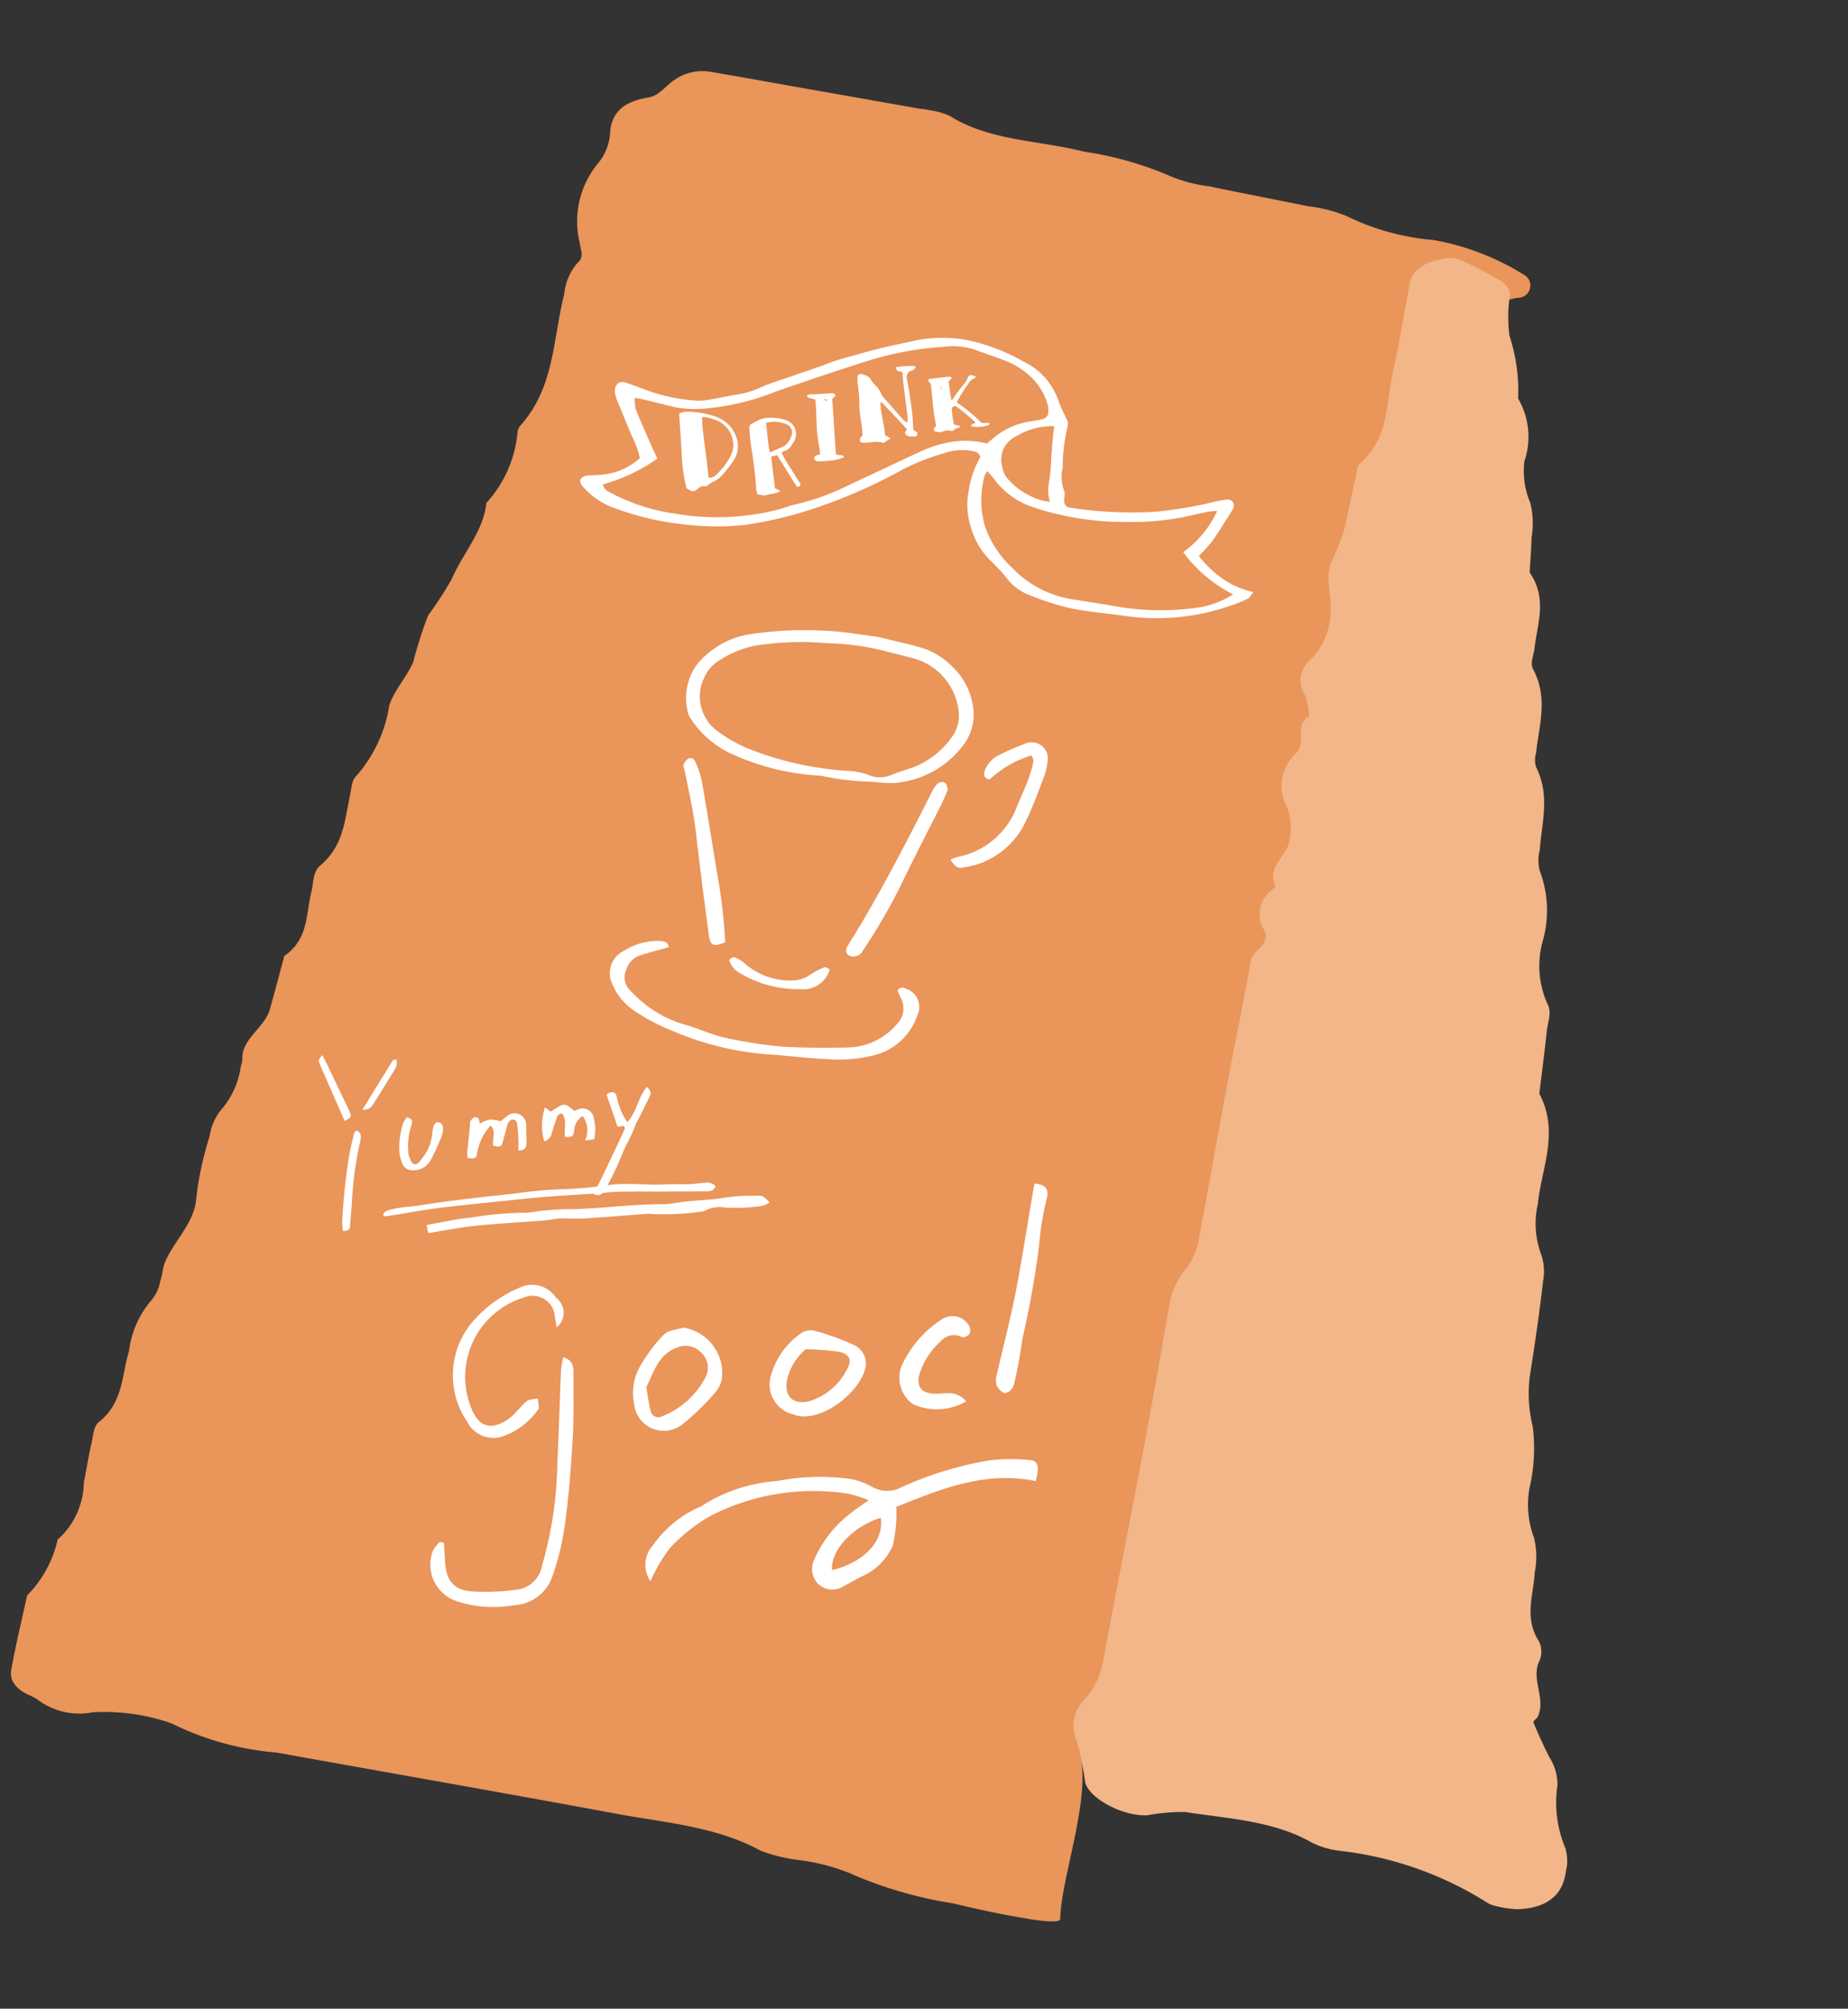
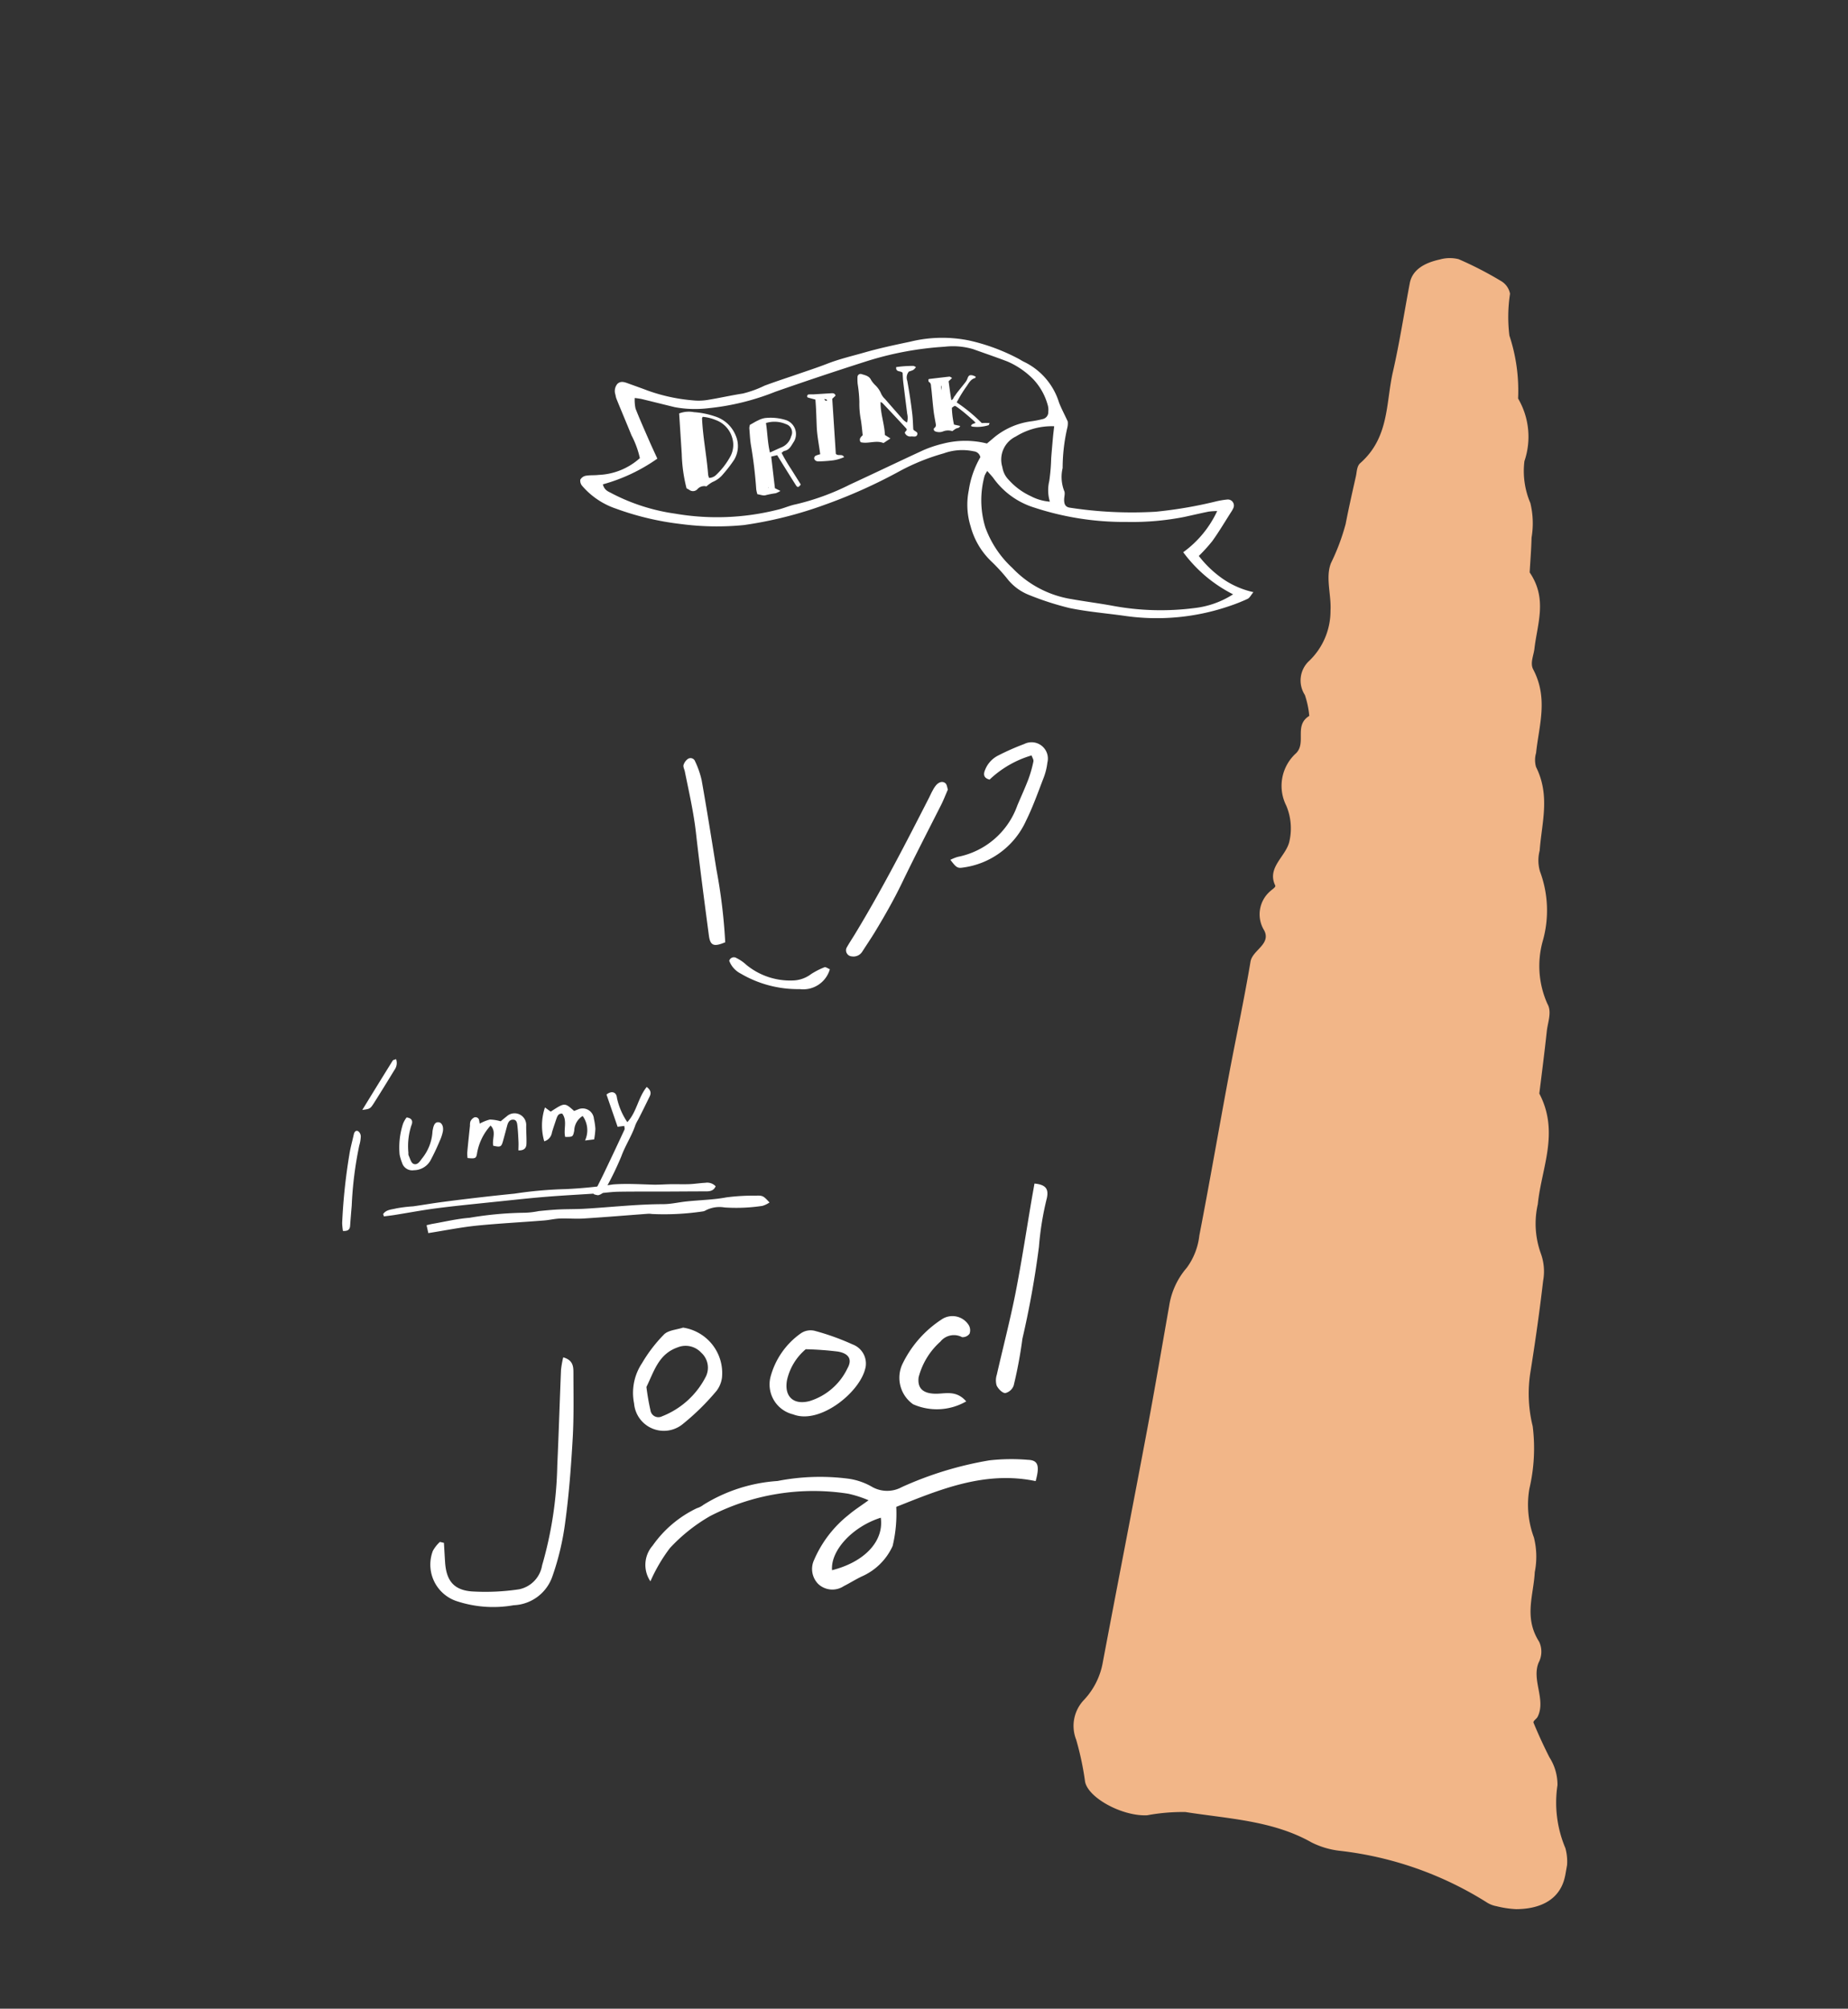
<svg xmlns="http://www.w3.org/2000/svg" width="76.823" height="83.478" viewBox="0 0 76.823 83.478">
  <rect x="0" y="0" width="76.823" height="83.478" fill="#333333" stroke="none" />
  <defs>
    <clipPath id="clip-path">
      <rect id="長方形_24968" data-name="長方形 24968" width="65.085" height="73.289" fill="none" />
    </clipPath>
  </defs>
  <g id="asset5" transform="matrix(0.985, 0.174, -0.174, 0.985, 12.727, 0)">
    <g id="グループ_9873" data-name="グループ 9873" clip-path="url(#clip-path)">
-       <path id="パス_42927" data-name="パス 42927" d="M21.7.012c1.4,0,2.808,0,4.212,0a3.857,3.857,0,0,1,1.247.069c1.831.753,3.849.356,5.773.5a14.245,14.245,0,0,1,3.71.378,6.031,6.031,0,0,0,1.649.136c1.4.044,2.806.061,4.209.1a5.94,5.94,0,0,1,1.652.126,10.107,10.107,0,0,0,3.709.349,10.579,10.579,0,0,1,3.984.776.506.506,0,0,1-.052.965A1.768,1.768,0,0,0,50.6,4.487a6.626,6.626,0,0,0-.778,3.1c.038.964-.072,1.93-.076,2.9a3.311,3.311,0,0,1-.5,1.97,2.079,2.079,0,0,0-.238,1.13c-.036,1.158-.013,2.316-.044,3.474a1.8,1.8,0,0,1-.211,1.134,3.594,3.594,0,0,0-.542,2.545c-.041,1.641-.05,3.282-.1,4.923a4.5,4.5,0,0,1-.578,2.547,1.63,1.63,0,0,0,.006,1.7c.3.561.514,1.053.039,1.64a1.8,1.8,0,0,0-.246,1.126q-.083,3.33-.111,6.661a2.2,2.2,0,0,1-.448,1.392.836.836,0,0,0,.1,1.1.84.84,0,0,1-.008,1.093,3.054,3.054,0,0,0-.337.828c-.177.559.661,1.05.175,1.655-.5.621-.212,1.326-.241,2-.025.578-.02,1.158-.041,1.736-.01.289.081.622-.094.858-1.15,1.553-.58,3.216-.717,4.83a3.9,3.9,0,0,1-.538,2.255,1.934,1.934,0,0,0-.23,1.128c-.045,1.544-.016,3.089-.095,4.632-.048.954.167,1.938-.478,2.849a.27.27,0,0,0-.015.27c.93,1.686.2,5.386.478,7.1.064.4-4.006.171-4.474.135a17.312,17.312,0,0,1-4.532-.5,8.32,8.32,0,0,0-2.071-.158,7.054,7.054,0,0,1-1.666-.1c-2-.68-4.125-.457-6.207-.474-4.773-.041-9.548-.03-14.322-.047a12.056,12.056,0,0,1-4.517-.435,8.42,8.42,0,0,0-3.312.12,2.876,2.876,0,0,1-2.336-.122,2.141,2.141,0,0,0-.38-.124C.306,71.206,0,70.876,0,70.476c0-1.06.07-2.121.112-3.181a4.81,4.81,0,0,0,.846-2.508,3.24,3.24,0,0,0,.658-2.523c.016-.579,0-1.159.032-1.738.013-.288-.042-.627.154-.853.854-.98.584-2.063.714-3.108a3.959,3.959,0,0,1,.554-2.257,1.711,1.711,0,0,0,.218-.844c.044-.287,0-.584.073-.866.238-.938.919-1.8.8-2.808a13.479,13.479,0,0,1,.1-2.6,2.274,2.274,0,0,1,.256-1.126,3.485,3.485,0,0,0,.516-1.975,1.191,1.191,0,0,0,.012-.289c-.189-.816.685-1.459.763-2.228s.139-1.536.207-2.3c.875-.865.581-1.856.645-2.81.026-.385-.088-.839.165-1.141.827-.986.679-2.045.72-3.1.011-.289-.052-.62.129-.856A5.779,5.779,0,0,0,8.5,28.262c.09-.657.512-1.29.666-1.948A17.862,17.862,0,0,1,9.439,24.3a15.766,15.766,0,0,0,.7-1.646c.264-1.128.962-2.2.872-3.38a5.013,5.013,0,0,0,.765-3.1.543.543,0,0,1,.054-.286c1.15-1.841.713-3.794.858-5.705a2.3,2.3,0,0,1,.331-1.409c.226-.289.013-.547-.07-.824a3.769,3.769,0,0,1,.185-3.39,2.206,2.206,0,0,0,.254-1.422c-.036-.738.308-1.268,1.338-1.631.431-.152.612-.619.949-.921A2.006,2.006,0,0,1,17.065.014c1.544-.008,3.087,0,4.631,0" transform="translate(0 0)" fill="#ea955a" />
      <path id="パス_42928" data-name="パス 42928" d="M21.224,65.389c-.02.955-.7,1.52-1.758,1.715a4.2,4.2,0,0,1-.828.022,1.136,1.136,0,0,1-.4-.074,14.537,14.537,0,0,0-6.413-1.06,3.488,3.488,0,0,1-1.225-.14c-1.734-.614-3.574-.364-5.375-.33a8.023,8.023,0,0,0-1.543.409c-.978.225-2.511-.264-2.781-.914a12.28,12.28,0,0,0-.671-1.664,1.56,1.56,0,0,1,.036-1.692A3.048,3.048,0,0,0,.76,59.979c.038-3.281.1-6.561.134-9.842C.913,48.4.9,46.664.9,44.927a3.141,3.141,0,0,1,.446-1.685,2.794,2.794,0,0,0,.28-1.412c.038-2.219.028-4.439.05-6.658.016-1.64.079-3.281.065-4.921,0-.48.722-.856.336-1.368a1.268,1.268,0,0,1-.031-1.659c.064-.086.2-.2.156-.261-.493-.687.259-1.288.262-1.938a2.428,2.428,0,0,0-.385-1.405A1.826,1.826,0,0,1,2.1,21.4c.356-.51-.3-1.117.27-1.622a3.8,3.8,0,0,0-.331-.823,1.107,1.107,0,0,1-.1-1.387,2.876,2.876,0,0,0,.539-2.249c-.077-.657-.457-1.33-.323-1.956a8.909,8.909,0,0,0,.316-1.7c.011-.675.044-1.35.075-2.025.009-.192-.039-.417.084-.571,1.009-1.264.609-2.638.676-3.971.063-1.253.033-2.508.05-3.762C3.369.794,3.781.42,4.414.161A1.521,1.521,0,0,1,5.181.012,14.918,14.918,0,0,1,7.076.6a.776.776,0,0,1,.459.455,6.363,6.363,0,0,0,.276,1.715,7.25,7.25,0,0,1,.811,2.513A3.142,3.142,0,0,1,9.334,7.8a3.375,3.375,0,0,0,.545,1.67,3.573,3.573,0,0,1,.3,1.41c.073.477.117.956.174,1.435.927.951.683,2.035.746,3.085.017.289-.082.626.1.858.837,1.082.639,2.251.721,3.4a1.044,1.044,0,0,0,.1.571c.8,1.078.634,2.25.753,3.394a1.611,1.611,0,0,0,.164.852,4.644,4.644,0,0,1,.615,2.831,3.845,3.845,0,0,0,.645,2.532c.251.3.147.748.173,1.129.059.867.1,1.735.144,2.6,1.116,1.446.625,3.018.738,4.54a3.649,3.649,0,0,0,.472,1.978,2.176,2.176,0,0,1,.3,1.117c.075,1.253.117,2.507.139,3.762a5.631,5.631,0,0,0,.485,2.263,7.35,7.35,0,0,1,.316,2.576,3.9,3.9,0,0,0,.538,1.967,3.268,3.268,0,0,1,.285,1.413c.121.949-.13,1.929.682,2.814a.967.967,0,0,1,.132.85c-.176.773.579,1.466.348,2.234-.028.094-.165.205-.124.27q.419.659.9,1.3a2.105,2.105,0,0,1,.531,1.082,4.861,4.861,0,0,0,.779,2.519,2.1,2.1,0,0,1,.189,1.138" transform="translate(43.859 2.26)" fill="#f2b688" />
-       <path id="パス_42929" data-name="パス 42929" d="M7.416,0c.617.04,1.221.062,1.821.122a2.982,2.982,0,0,1,1.475.564,2.757,2.757,0,0,1,1.073,1.326,2.1,2.1,0,0,1-.066,1.811A3.972,3.972,0,0,1,9.186,5.857a5.38,5.38,0,0,1-.829.1A11.707,11.707,0,0,1,6.274,6.1a1.48,1.48,0,0,0-.348.014,10.109,10.109,0,0,1-3.463-.229A4.067,4.067,0,0,1,.372,4.694a.647.647,0,0,1-.156-.23A2.379,2.379,0,0,1,.232,2.452,3.568,3.568,0,0,1,2.353.764,14.626,14.626,0,0,1,5.278.127C5.986.027,6.71.038,7.416,0m.222.515A10.7,10.7,0,0,0,5.411.627a12.173,12.173,0,0,0-2.924.619,4.262,4.262,0,0,0-1.4.9,1.527,1.527,0,0,0-.453.772,1.783,1.783,0,0,0,.951,2.11,6.253,6.253,0,0,0,1.24.454A13.415,13.415,0,0,0,7.194,5.7a2.727,2.727,0,0,1,.826.007,1.169,1.169,0,0,0,.99-.169c.3-.184.613-.332.912-.511a3.513,3.513,0,0,0,1.269-1.45A1.525,1.525,0,0,0,11.3,2.494,2.581,2.581,0,0,0,9.1.624C8.612.582,8.124.551,7.638.515" transform="translate(20.557 21.924)" fill="#fff" />
-       <path id="パス_42930" data-name="パス 42930" d="M2.227.206c-.363.175-.72.337-1.068.516a.911.911,0,0,0-.5.71.753.753,0,0,0,.29.8,5.83,5.83,0,0,0,.94.582,4.964,4.964,0,0,0,1.6.443c.438.039.87.152,1.307.205a7.269,7.269,0,0,0,.974.049,17.379,17.379,0,0,0,1.878-.067c.92-.112,1.837-.272,2.746-.457a2.7,2.7,0,0,0,1.369-.8,2.444,2.444,0,0,0,.374-.5A.915.915,0,0,0,12.09.586C12.021.5,11.964.4,11.916.332a.214.214,0,0,1,.3-.151A.8.8,0,0,1,12.9,1.209a2.538,2.538,0,0,1-1.326,1.854,5.831,5.831,0,0,1-2.07.573c-.826.118-1.667.137-2.5.24a12.452,12.452,0,0,1-4.082-.294,8.114,8.114,0,0,1-1.589-.511A2.451,2.451,0,0,1,.222,2.156,1.03,1.03,0,0,1,.434.669,2.581,2.581,0,0,1,1.928,0c.142,0,.273.026.3.206" transform="translate(19.449 35.932)" fill="#fff" />
      <path id="パス_42931" data-name="パス 42931" d="M3.014.271c-.058.245-.1.451-.157.651C2.5,2.1,2.133,3.276,1.8,4.461c-.21.74-.469,1.46-.746,2.175-.118.3-.253.6-.378.9a.43.43,0,0,1-.386.255A.254.254,0,0,1,.011,7.48c.076-.219.171-.432.255-.649C1.04,4.837,1.673,2.795,2.3.749c.034-.111.06-.225.1-.334A1.154,1.154,0,0,1,2.51.163c.083-.125.214-.21.353-.135.079.042.11.172.151.242" transform="translate(28.956 27.394)" fill="#fff" />
      <path id="パス_42932" data-name="パス 42932" d="M2.568.541A4.29,4.29,0,0,0,1.025,1.833C.757,1.816.731,1.649.767,1.485A1.134,1.134,0,0,1,1.2.788a10.221,10.221,0,0,1,.984-.66A.678.678,0,0,1,3.267.72a2.6,2.6,0,0,1-.052.691c-.12.615-.224,1.238-.4,1.838A3.36,3.36,0,0,1,.562,5.628C.352,5.7.289,5.667,0,5.4a1.826,1.826,0,0,1,.28-.174A3.3,3.3,0,0,0,2.347,2.691c.088-.385.189-.768.263-1.155A5.112,5.112,0,0,0,2.687.776C2.69.7,2.615.63,2.568.541" transform="translate(32.581 25.122)" fill="#fff" />
      <path id="パス_42933" data-name="パス 42933" d="M2.984,7.291c-.43.276-.585.249-.716-.167C1.834,5.752,1.4,4.38.992,3,.747,2.176.412,1.389.1.592.065.506-.008.417,0,.337A.49.49,0,0,1,.141.051.2.2,0,0,1,.444.1,3.724,3.724,0,0,1,.851.826C1.279,2,1.69,3.185,2.1,4.37a22.825,22.825,0,0,1,.888,2.921" transform="translate(20.974 28.234)" fill="#fff" />
      <path id="パス_42934" data-name="パス 42934" d="M4.179.051A1.152,1.152,0,0,1,3.091,1.084,4.693,4.693,0,0,1,.56.875.99.99,0,0,1,0,.436.2.2,0,0,1,.284.273a1.667,1.667,0,0,1,.438.2A2.868,2.868,0,0,0,2.737.782a1.309,1.309,0,0,0,.714-.4,3.17,3.17,0,0,1,.491-.37c.051-.031.154.025.237.041" transform="translate(24.26 35.817)" fill="#fff" />
      <path id="パス_42935" data-name="パス 42935" d="M2.247,1.922a1.045,1.045,0,0,0-.1-.077c-.141-.087-.283-.173-.427-.255-.115-.065-.232-.128-.352-.183-.1-.046-.1-.041-.2.071a3.633,3.633,0,0,0,.208.67l.261.011c-.014.1-.1.1-.146.136s-.083.08-.137.133a.569.569,0,0,0-.385.084.441.441,0,0,1-.313.049c-.06-.011-.1-.086-.06-.131.067-.07.046-.133.02-.2C.556,2.061.491,1.9.441,1.733.36,1.463.288,1.19.212.92.191.848.167.777.147.7A.165.165,0,0,0,.038.582C.016.574.011.518,0,.49.018.473.023.464.03.462.3.38.567.3.837.22.868.211.908.238.96.253L.843.417c.081.243.154.495.248.749.079-.047.068-.123.1-.177s.048-.105.075-.156c.089-.168.183-.334.271-.5A.56.56,0,0,0,1.593.172C1.617.032,1.648,0,1.779,0a.74.74,0,0,1,.136.03c0,.03,0,.056-.007.059C1.72.171,1.678.366,1.6.521a5.338,5.338,0,0,0-.24.6c-.012.03-.021.061-.034.1a6.657,6.657,0,0,1,1.173.663l.132-.026.191-.032c-.014.05-.015.1-.032.1a1.562,1.562,0,0,1-.641.172.38.38,0,0,1-.069-.015c.023-.077.023-.077.17-.161M.607.831C.6.693.6.693.559.635l.048.2" transform="translate(28.207 10.54)" fill="#fff" />
      <path id="パス_42936" data-name="パス 42936" d="M0,.179A1.141,1.141,0,0,1,.595.02,3.387,3.387,0,0,1,1.477.04a1.364,1.364,0,0,1,.994.628,1.1,1.1,0,0,1,.116,1.008,5.588,5.588,0,0,1-.348.668,1.1,1.1,0,0,1-.377.4,1.346,1.346,0,0,0-.217.223.373.373,0,0,0-.34.164.251.251,0,0,1-.34.1c-.04-.015-.082-.029-.121-.043A6.412,6.412,0,0,1,.4,1.818Q.221,1.085.043.352L0,.179M1.69,2.6a.425.425,0,0,0,.25-.148A3.079,3.079,0,0,0,2.4,1.589a1.013,1.013,0,0,0-.053-.8,1.1,1.1,0,0,0-.779-.6A1.857,1.857,0,0,0,.991.147C.983.174.969.2.973.213c.17.769.462,1.5.657,2.263a.744.744,0,0,0,.06.125" transform="translate(18.253 14.04)" fill="#fff" />
      <path id="パス_42937" data-name="パス 42937" d="M1.125,1.711c.072.467.318.866.417,1.32l.251.1-.251.24C1.215,3.294.919,3.526.6,3.5c-.1-.115-.038-.2.034-.3-.059-.2-.113-.407-.185-.612a3.591,3.591,0,0,1-.192-.727,5.708,5.708,0,0,0-.2-.726A1.971,1.971,0,0,1,0,.849.127.127,0,0,1,.144.708C.3.729.471.724.582.885a1.108,1.108,0,0,0,.224.19,1.049,1.049,0,0,1,.288.3.708.708,0,0,0,.189.18q.407.33.818.656a.665.665,0,0,0,.256.15A.713.713,0,0,0,2.3,2c-.129-.419-.26-.837-.387-1.256C1.874.618,1.849.49,1.817.36,1.733.275,1.528.4,1.512.172A4.586,4.586,0,0,1,2.2,0c.036-.008.079.018.123.029-.075.136-.075.136-.258.233a.385.385,0,0,0,0,.389c.155.419.3.842.429,1.268.072.228.117.465.17.683.075.069.211.06.2.169-.011.134-.145.107-.235.128a.239.239,0,0,1-.293-.113L2.4,2.664c-.01-.018-.016-.043-.031-.054Q1.8,2.176,1.216,1.745a.382.382,0,0,0-.091-.034" transform="translate(25.289 10.583)" fill="#fff" />
      <path id="パス_42938" data-name="パス 42938" d="M1.5,1.393a7.659,7.659,0,0,0,.513.6l.5.553c-.062.133-.109.153-.18.079C2.216,2.5,2.1,2.371,1.982,2.24c-.212-.235-.423-.472-.648-.723l-.233.1.381,1.268.245.071a1.169,1.169,0,0,1-.173.128,3.847,3.847,0,0,0-.395.151c-.09.052-.23.018-.352.023a1.364,1.364,0,0,1-.082-.193A18.4,18.4,0,0,0,.183,1.279C.108,1.063.06.837,0,.614a.584.584,0,0,1,0-.141C.106.392.2.3.31.228A.9.9,0,0,1,.567.087,2.1,2.1,0,0,1,1.439.018a.612.612,0,0,1,.477.838c-.073.168-.114.36-.319.436-.035.013-.058.059-.1.1M1.02,1.46c.175-.118.306-.212.443-.3A.685.685,0,0,0,1.771.647a.361.361,0,0,0-.3-.464,1.2,1.2,0,0,0-.827.1c.133.382.2.769.375,1.176M1.207,2.9l.016.02,0-.026Z" transform="translate(21.232 13.701)" fill="#fff" />
      <path id="パス_42939" data-name="パス 42939" d="M.364.385C.234.373.137.367.041.355.025.353,0,.325,0,.311,0,.282.015.236.035.229.106.207.183.2.256.183.489.128.721.07.954.015c.074-.017.152-.04.207.062L1.048.231l.544,2.226c.119.091.251-.063.363.074a1.65,1.65,0,0,1-.435.215,5.671,5.671,0,0,1-.573.144A.218.218,0,0,1,.82,2.884.152.152,0,0,1,.738,2.8a.136.136,0,0,1,.035-.114,1.044,1.044,0,0,1,.183-.1C.837,2.206.694,1.85.613,1.48S.463.756.364.385M.722.3C.751.328.763.347.779.351a.29.29,0,0,0,.071,0C.839.336.831.309.816.3A.328.328,0,0,0,.722.3" transform="translate(23.366 12.282)" fill="#fff" />
      <path id="パス_42940" data-name="パス 42940" d="M19.53,2.61a.743.743,0,0,1,.026.261,7.482,7.482,0,0,0,.1,1.677,1.61,1.61,0,0,0,.228.924c.063.083.042.229.06.346.032.212.116.306.3.3a17.009,17.009,0,0,0,3.527-.452,17.838,17.838,0,0,0,2.386-.853,3.409,3.409,0,0,1,.454-.163.251.251,0,0,1,.322.3,1.081,1.081,0,0,1-.059.171c-.185.444-.356.9-.562,1.329a6.788,6.788,0,0,1-.447.711,4.517,4.517,0,0,0,1.172.774,3.62,3.62,0,0,0,1.324.312c-.077.134-.109.26-.191.318a7.215,7.215,0,0,1-.719.441,9.309,9.309,0,0,1-4.209,1.143c-.763.027-1.528.1-2.289.078a12.083,12.083,0,0,1-1.789-.25,2.154,2.154,0,0,1-.916-.448,7.7,7.7,0,0,0-.807-.627,3.122,3.122,0,0,1-1.128-1.3,3.016,3.016,0,0,1-.337-1.452A3.9,3.9,0,0,1,16.21,4.7a.306.306,0,0,0-.31-.193,2.26,2.26,0,0,0-1.216.3A8.976,8.976,0,0,0,13.05,5.821,21.656,21.656,0,0,1,10.16,7.786a16.657,16.657,0,0,1-3.136,1.4A11.389,11.389,0,0,1,4.417,9.6a11.816,11.816,0,0,1-2.76-.163A3.2,3.2,0,0,1,.129,8.758.333.333,0,0,1,0,8.514a.331.331,0,0,1,.192-.2c.168-.063.354-.077.526-.13A2.728,2.728,0,0,0,2.282,7.2a3.817,3.817,0,0,0-.512-.879C1.483,5.86,1.186,5.407.9,4.949a.768.768,0,0,1-.074-.165.462.462,0,0,1,0-.461c.118-.156.282-.122.443-.094.277.049.555.094.831.147a7.346,7.346,0,0,0,1.923.078,2.32,2.32,0,0,0,.59-.118c.475-.164.939-.361,1.415-.523a4.452,4.452,0,0,0,.832-.479c.4-.236.807-.451,1.211-.676s.813-.442,1.208-.682c.465-.282.963-.493,1.45-.731C11.308.963,11.9.724,12.5.483A5.594,5.594,0,0,1,14.9.006a8.159,8.159,0,0,1,2.19.4c.076.026.151.06.228.079A2.792,2.792,0,0,1,19.038,1.9c.133.218.291.42.492.707M.957,8.54c.113.246.289.253.435.306a8.142,8.142,0,0,0,2.737.37,10.292,10.292,0,0,0,4.16-.9c.24-.1.458-.256.7-.35a10.1,10.1,0,0,0,2.085-1.206c.925-.643,1.838-1.3,2.765-1.943a4.884,4.884,0,0,1,.742-.4,3.7,3.7,0,0,1,1.8-.325c.076-.091.128-.151.179-.213a3.054,3.054,0,0,1,1.47-1.014,4.342,4.342,0,0,0,.451-.173.294.294,0,0,0,.181-.344.723.723,0,0,0-.055-.234,2.553,2.553,0,0,0-.783-.978,3.39,3.39,0,0,0-1.2-.548c-.493-.095-.99-.171-1.485-.256a2.943,2.943,0,0,0-1.192.107,13.46,13.46,0,0,0-3.1,1.165q-1.762.925-3.5,1.9a10.214,10.214,0,0,1-2.64,1.163,4.613,4.613,0,0,1-1.368.195C2.88,4.832,2.419,4.8,1.957,4.77c-.094-.006-.188,0-.32.005a1.662,1.662,0,0,0,.111.431c.252.411.523.811.789,1.212.152.229.311.454.464.676A7.279,7.279,0,0,1,.957,8.54m25.336-3.35a3.214,3.214,0,0,0-.349.087c-.317.125-.631.259-.946.389a11.215,11.215,0,0,1-2.326.624,11.964,11.964,0,0,1-3.9.08,3.277,3.277,0,0,1-1.868-.9c-.081-.079-.175-.144-.311-.255a1.118,1.118,0,0,0-.075.214,3.852,3.852,0,0,0,.4,2.1A4.257,4.257,0,0,0,18.321,9a4.335,4.335,0,0,0,2.649.847c.583,0,1.165-.028,1.747-.024a10.916,10.916,0,0,0,3.328-.493,3.743,3.743,0,0,0,1.5-.847A5.848,5.848,0,0,1,25.2,7.121a4.383,4.383,0,0,0,1.092-1.93M19.009,2.9a2.833,2.833,0,0,0-1.5.7,1.061,1.061,0,0,0-.325,1.349.948.948,0,0,0,.353.474,2.787,2.787,0,0,0,1.015.505,2.032,2.032,0,0,0,.825.089,1.634,1.634,0,0,1-.174-.837,7.882,7.882,0,0,0-.087-.954q-.043-.447-.08-.894c-.01-.117-.015-.235-.027-.43" transform="translate(14.687 9.132)" fill="#fff" />
      <path id="パス_42941" data-name="パス 42941" d="M8.685,2.821A4.7,4.7,0,0,0,7.807,2.7a9.372,9.372,0,0,0-5.488,1.91A7.065,7.065,0,0,0,.9,6.214a6.8,6.8,0,0,0-.557,1.5A1.213,1.213,0,0,1,.175,6.239,4.73,4.73,0,0,1,1.719,4.385.84.84,0,0,0,1.961,4.2,6.666,6.666,0,0,1,4.819,2.691a9.175,9.175,0,0,1,2.892-.607,2.706,2.706,0,0,1,1.031.167A1.269,1.269,0,0,0,9.95,2.042,14.677,14.677,0,0,1,13.343.314a8.216,8.216,0,0,1,1.575-.3c.415-.058.529.152.467.815C13.221.762,11.507,1.879,9.866,2.891A5.754,5.754,0,0,1,10,4.52,2.517,2.517,0,0,1,8.955,5.989c-.229.163-.437.355-.663.523a.859.859,0,0,1-1.068.094.887.887,0,0,1-.335-.958A4.809,4.809,0,0,1,7.976,3.561c.192-.234.418-.439.709-.74m.626.625c-1.1.575-1.821,1.711-1.615,2.5,1.263-.567,1.923-1.557,1.615-2.5" transform="translate(25.176 54.496)" fill="#fff" />
      <path id="パス_42942" data-name="パス 42942" d="M3.958,0c.453.04.493.338.54.6.157.881.332,1.76.437,2.647.137,1.161.255,2.328.3,3.5a11.018,11.018,0,0,1-.131,2.276A1.776,1.776,0,0,1,3.725,10.5a4.845,4.845,0,0,1-2.41.238A1.6,1.6,0,0,1,.025,8.86a1.5,1.5,0,0,1,.223-.417l.172.009c.061.257.121.515.184.771.18.744.543,1.086,1.3,1.016a9.387,9.387,0,0,0,1.932-.431A1.215,1.215,0,0,0,4.6,8.668a15.976,15.976,0,0,0-.1-4.2C4.329,3.154,4.138,1.84,3.961.524a4.194,4.194,0,0,1,0-.524" transform="translate(16.37 53.677)" fill="#fff" />
      <path id="パス_42943" data-name="パス 42943" d="M3.819,1.166C3.774,2.19,2.361,3.811,1.2,3.575A1.278,1.278,0,0,1,0,2.231,3.224,3.224,0,0,1,.92.212.717.717,0,0,1,1.47,0,10.179,10.179,0,0,1,3.121.282a.848.848,0,0,1,.7.885M1.243.819A2.349,2.349,0,0,0,.7,2.215c-.005.692.442.985,1.07.7A2.589,2.589,0,0,0,3.088,1.3c.144-.4-.048-.62-.511-.618A13.194,13.194,0,0,0,1.243.819" transform="translate(28.955 50.773)" fill="#fff" />
      <path id="パス_42944" data-name="パス 42944" d="M1.612,0A1.911,1.911,0,0,1,3.565,1.758a1.145,1.145,0,0,1-.124.582A10,10,0,0,1,2.3,3.944,1.241,1.241,0,0,1,.155,3.458,2.229,2.229,0,0,1,.189,1.749,6.107,6.107,0,0,1,.882.416c.148-.207.48-.282.73-.416M.541,2.694a9.712,9.712,0,0,0,.334.926.332.332,0,0,0,.513.164A3.452,3.452,0,0,0,2.9,1.831.84.84,0,0,0,2.532.892a.88.88,0,0,0-1-.044C.8,1.257.743,1.99.541,2.694" transform="translate(23.41 51.594)" fill="#fff" />
      <path id="パス_42945" data-name="パス 42945" d="M.16.006C.671-.038.779.159.773.5A12.36,12.36,0,0,0,.8,2.559,38.664,38.664,0,0,1,.788,6.441,18.493,18.493,0,0,1,.769,8.419a.492.492,0,0,1-.29.37c-.124.02-.319-.122-.408-.248A.766.766,0,0,1,0,8.1C.058,6.93.152,5.764.176,4.6.2,3.275.168,1.952.16.631c0-.2,0-.4,0-.624" transform="translate(38.202 43.154)" fill="#fff" />
-       <path id="パス_42946" data-name="パス 42946" d="M3.963,1.6c-.048-.134-.094-.269-.144-.4A.929.929,0,0,0,2.414.608,3.447,3.447,0,0,0,1.069,5.547c.456.7.969.748,1.579.148.249-.246.395-.594.625-.863.092-.107.286-.127.433-.187.034.154.144.349.088.455A3.01,3.01,0,0,1,2.5,6.47,1.227,1.227,0,0,1,.977,6.1,3.429,3.429,0,0,1,.561,1.846,5.244,5.244,0,0,1,2.306.149,1.192,1.192,0,0,1,3.721.386.783.783,0,0,1,3.963,1.6" transform="translate(15.884 50.901)" fill="#fff" />
      <path id="パス_42947" data-name="パス 42947" d="M2.933,3.4a2.442,2.442,0,0,1-2.151.5A1.348,1.348,0,0,1,.045,2.366,4.582,4.582,0,0,1,1.333.226.8.8,0,0,1,2.495.269a.419.419,0,0,1,.087.337A.354.354,0,0,1,2.3.8a.721.721,0,0,0-.854.34A2.987,2.987,0,0,0,.813,2.756c.024.464.3.627.788.554.408-.06.828-.32,1.332.087" transform="translate(34.208 49.167)" fill="#fff" />
      <path id="パス_42948" data-name="パス 42948" d="M.129,3.932,0,3.619c.095-.04.165-.074.238-.1.486-.175.964-.384,1.462-.512A14.63,14.63,0,0,1,3.926,2.4a3.39,3.39,0,0,0,.559-.168c.27-.076.54-.152.813-.213.354-.08.712-.135,1.064-.219,1.058-.251,2.1-.562,3.174-.753.318-.057.621-.192.934-.28C11,.614,11.546.51,12.058.317A8.339,8.339,0,0,1,13.248.033c.3-.065.324-.049.623.177A1.047,1.047,0,0,1,13.606.4a7.253,7.253,0,0,1-1.54.339,1.252,1.252,0,0,0-.75.255.3.3,0,0,1-.123.068,10.893,10.893,0,0,1-2.049.469.824.824,0,0,0-.174.022c-.859.218-1.716.445-2.578.654-.324.079-.661.106-.988.176-.215.047-.419.139-.633.194-.908.236-1.823.446-2.725.7-.642.184-1.266.429-1.918.653" transform="translate(13.784 45.639)" fill="#fff" />
      <path id="パス_42949" data-name="パス 42949" d="M0,3.632c.093-.21.322-.245.5-.328A5.881,5.881,0,0,1,1.17,3.1c.378-.123.752-.258,1.13-.378.526-.167,1.053-.327,1.582-.485q.674-.2,1.351-.391a17.07,17.07,0,0,1,2.051-.553A19.2,19.2,0,0,0,9.2.757c.551-.141,1.11-.2,1.666-.284.236-.038.469-.1.7-.143.251-.048.505-.082.755-.136.214-.047.422-.121.636-.169a.481.481,0,0,1,.451.067c-.05.2-.194.25-.366.279-.567.1-1.133.206-1.7.308-.624.113-1.249.217-1.871.338-.276.054-.546.144-.819.213-.728.18-1.46.347-2.185.538s-1.423.4-2.133.6c-.735.212-1.472.416-2.2.645-.561.176-1.112.385-1.667.577-.139.048-.279.088-.419.132L0,3.632" transform="translate(11.926 45.484)" fill="#fff" />
      <path id="パス_42950" data-name="パス 42950" d="M1.591,0c.2.1.228.225.192.357-.1.349-.2.7-.307,1.043a1.7,1.7,0,0,0-.072.235c-.07.473-.267.913-.35,1.386a12.8,12.8,0,0,1-.4,1.412.445.445,0,0,1-.267.347.64.64,0,0,1-.2-.014C.3,4.394.407,4.052.5,3.707q.251-.9.489-1.8C1,1.864.968,1.807.955,1.756L.688,1.84,0,.6C.175.4.387.417.452.663a2.833,2.833,0,0,0,.6.916C1.366,1.094,1.313.5,1.591,0" transform="translate(20.203 42.011)" fill="#fff" />
      <path id="パス_42951" data-name="パス 42951" d="M1.112,1.478c-.1-.277.035-.6-.252-.8A2.28,2.28,0,0,0,.507,1.933c0,.191-.033.215-.355.239A1.445,1.445,0,0,1,.1,1.946C.068,1.573.044,1.2.017.825A.485.485,0,0,1,.006.651.348.348,0,0,1,.13.465.153.153,0,0,1,.358.557C.376.6.389.643.4.678A1.785,1.785,0,0,1,.784.438,1.7,1.7,0,0,1,1.242.43c.047-.055.129-.152.213-.247a.484.484,0,0,1,.862.228c.04.255.108.5.144.76.024.169-.05.292-.282.321-.02-.122-.033-.234-.057-.343C2.073.932,2.025.714,1.962.5,1.929.394,1.893.248,1.739.273s-.189.159-.2.3c-.02.221-.038.443-.06.664-.024.237-.062.262-.366.246" transform="translate(14.823 44.041)" fill="#fff" />
      <path id="パス_42952" data-name="パス 42952" d="M.028.255.293.386C.8-.089.8-.089,1.247.189c.04-.025.086-.056.135-.083A.471.471,0,0,1,2.115.37a2.628,2.628,0,0,1,.131.395,3.33,3.33,0,0,1,.026.441l-.365.112A1.015,1.015,0,0,0,1.633.331a.741.741,0,0,0-.239.663c-.01.263-.009.267-.325.321C.936,1.022,1.05.635.78.384.617.4.6.517.578.635c-.029.2-.061.393-.083.59a.449.449,0,0,1-.252.421A2.356,2.356,0,0,1,.028.255" transform="translate(17.75 43.329)" fill="#fff" />
      <path id="パス_42953" data-name="パス 42953" d="M.124.036c.258-.014.294.138.254.3a2.786,2.786,0,0,0,.08,1.14.24.24,0,0,0,.026.1c.08.11.149.279.254.307.171.045.247-.137.313-.275A1.947,1.947,0,0,0,1.287.419a.4.4,0,0,1,0-.07c0-.243.056-.345.2-.349.12,0,.224.137.225.346A1.744,1.744,0,0,1,1.65.763a8.863,8.863,0,0,1-.242.879.8.8,0,0,1-.6.5.443.443,0,0,1-.541-.22,1.96,1.96,0,0,1-.157-.312A3.205,3.205,0,0,1,.026.316a1.131,1.131,0,0,1,.1-.28" transform="translate(12.061 44.958)" fill="#fff" />
      <path id="パス_42954" data-name="パス 42954" d="M.29,4.2A2.653,2.653,0,0,1,.2,3.878,23.881,23.881,0,0,1,0,1.036C-.007.755.022.473.035.192c0-.1.031-.213.15-.189A.276.276,0,0,1,.336.2,1.446,1.446,0,0,1,.34.58,15.3,15.3,0,0,0,.466,3.1c.025.28.051.559.08.839.017.165-.065.235-.256.259" transform="translate(10.113 45.9)" fill="#fff" />
-       <path id="パス_42955" data-name="パス 42955" d="M.1,0c.1.134.182.233.256.336.409.57.815,1.142,1.224,1.712.183.255.181.291-.088.49C1.015,1.819.531,1.1.056.382-.033.246-.016.235.1,0" transform="translate(8.183 43.047)" fill="#fff" />
      <path id="パス_42956" data-name="パス 42956" d="M0,2.319C.3,1.554.592.818.887.083.9.051.957.036,1.014,0a.482.482,0,0,1,.013.45C.834.942.64,1.434.439,1.923c-.123.3-.13.3-.439.4" transform="translate(10.322 42.684)" fill="#fff" />
    </g>
  </g>
</svg>